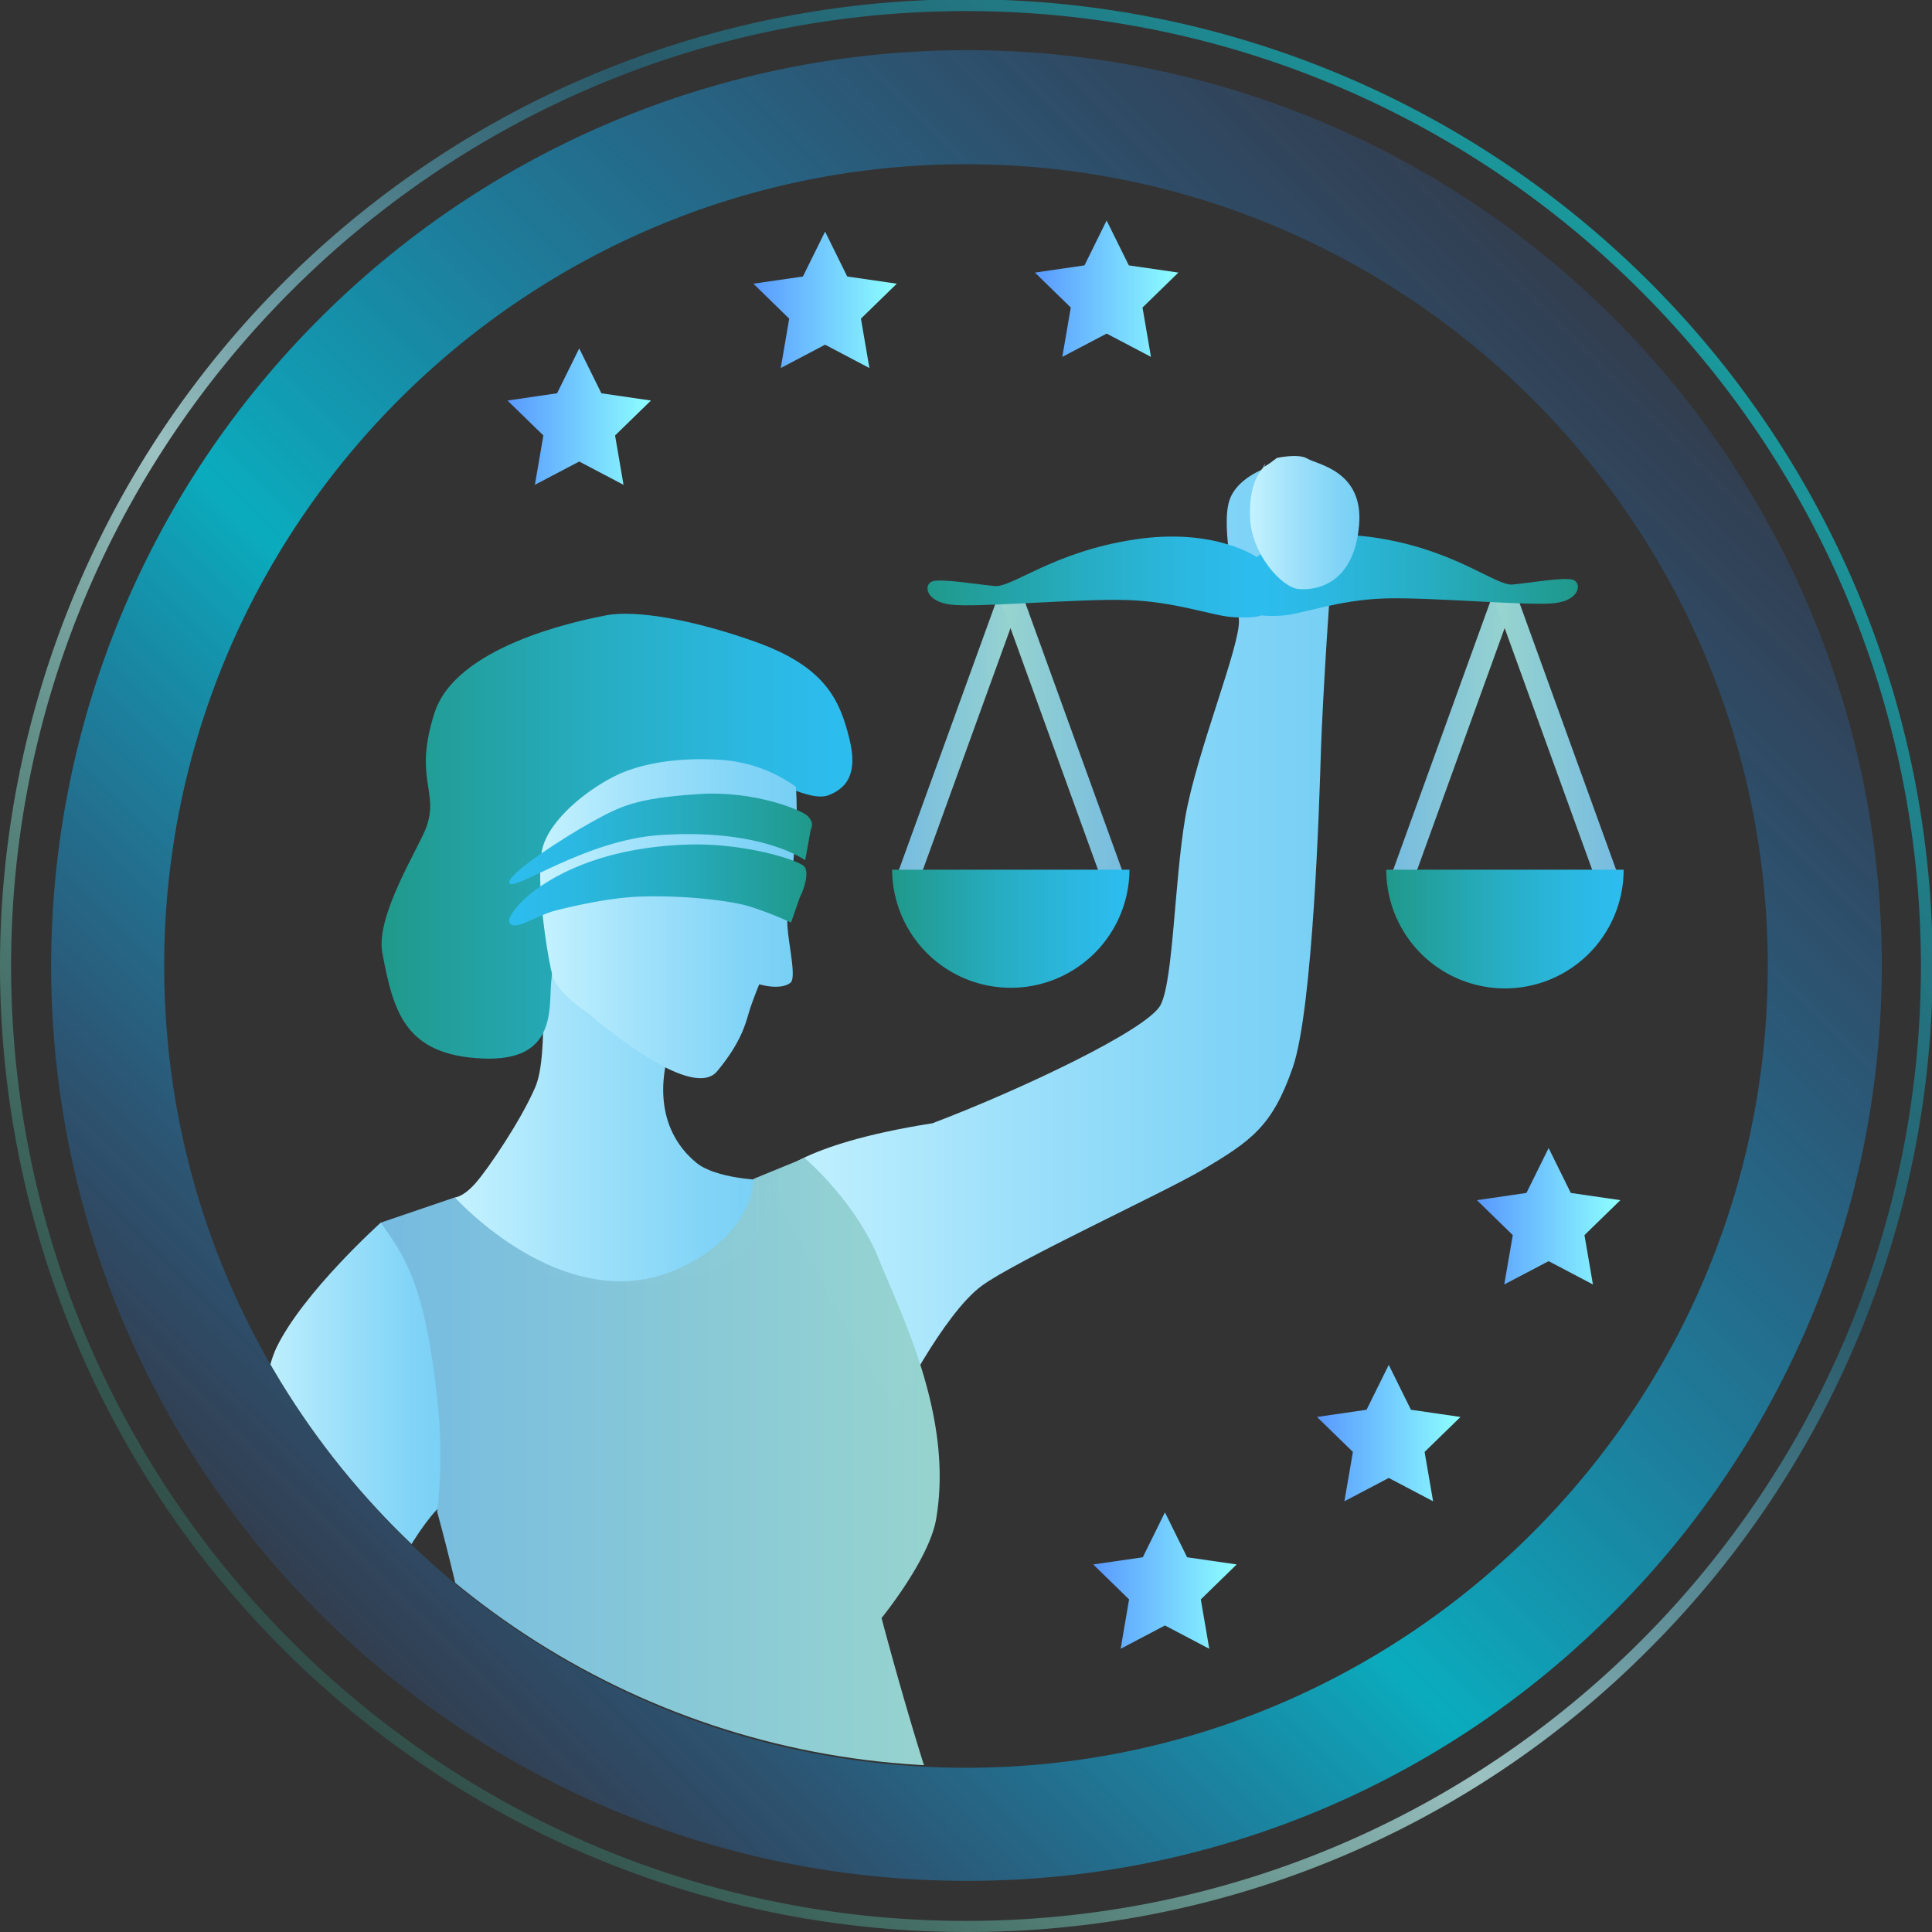
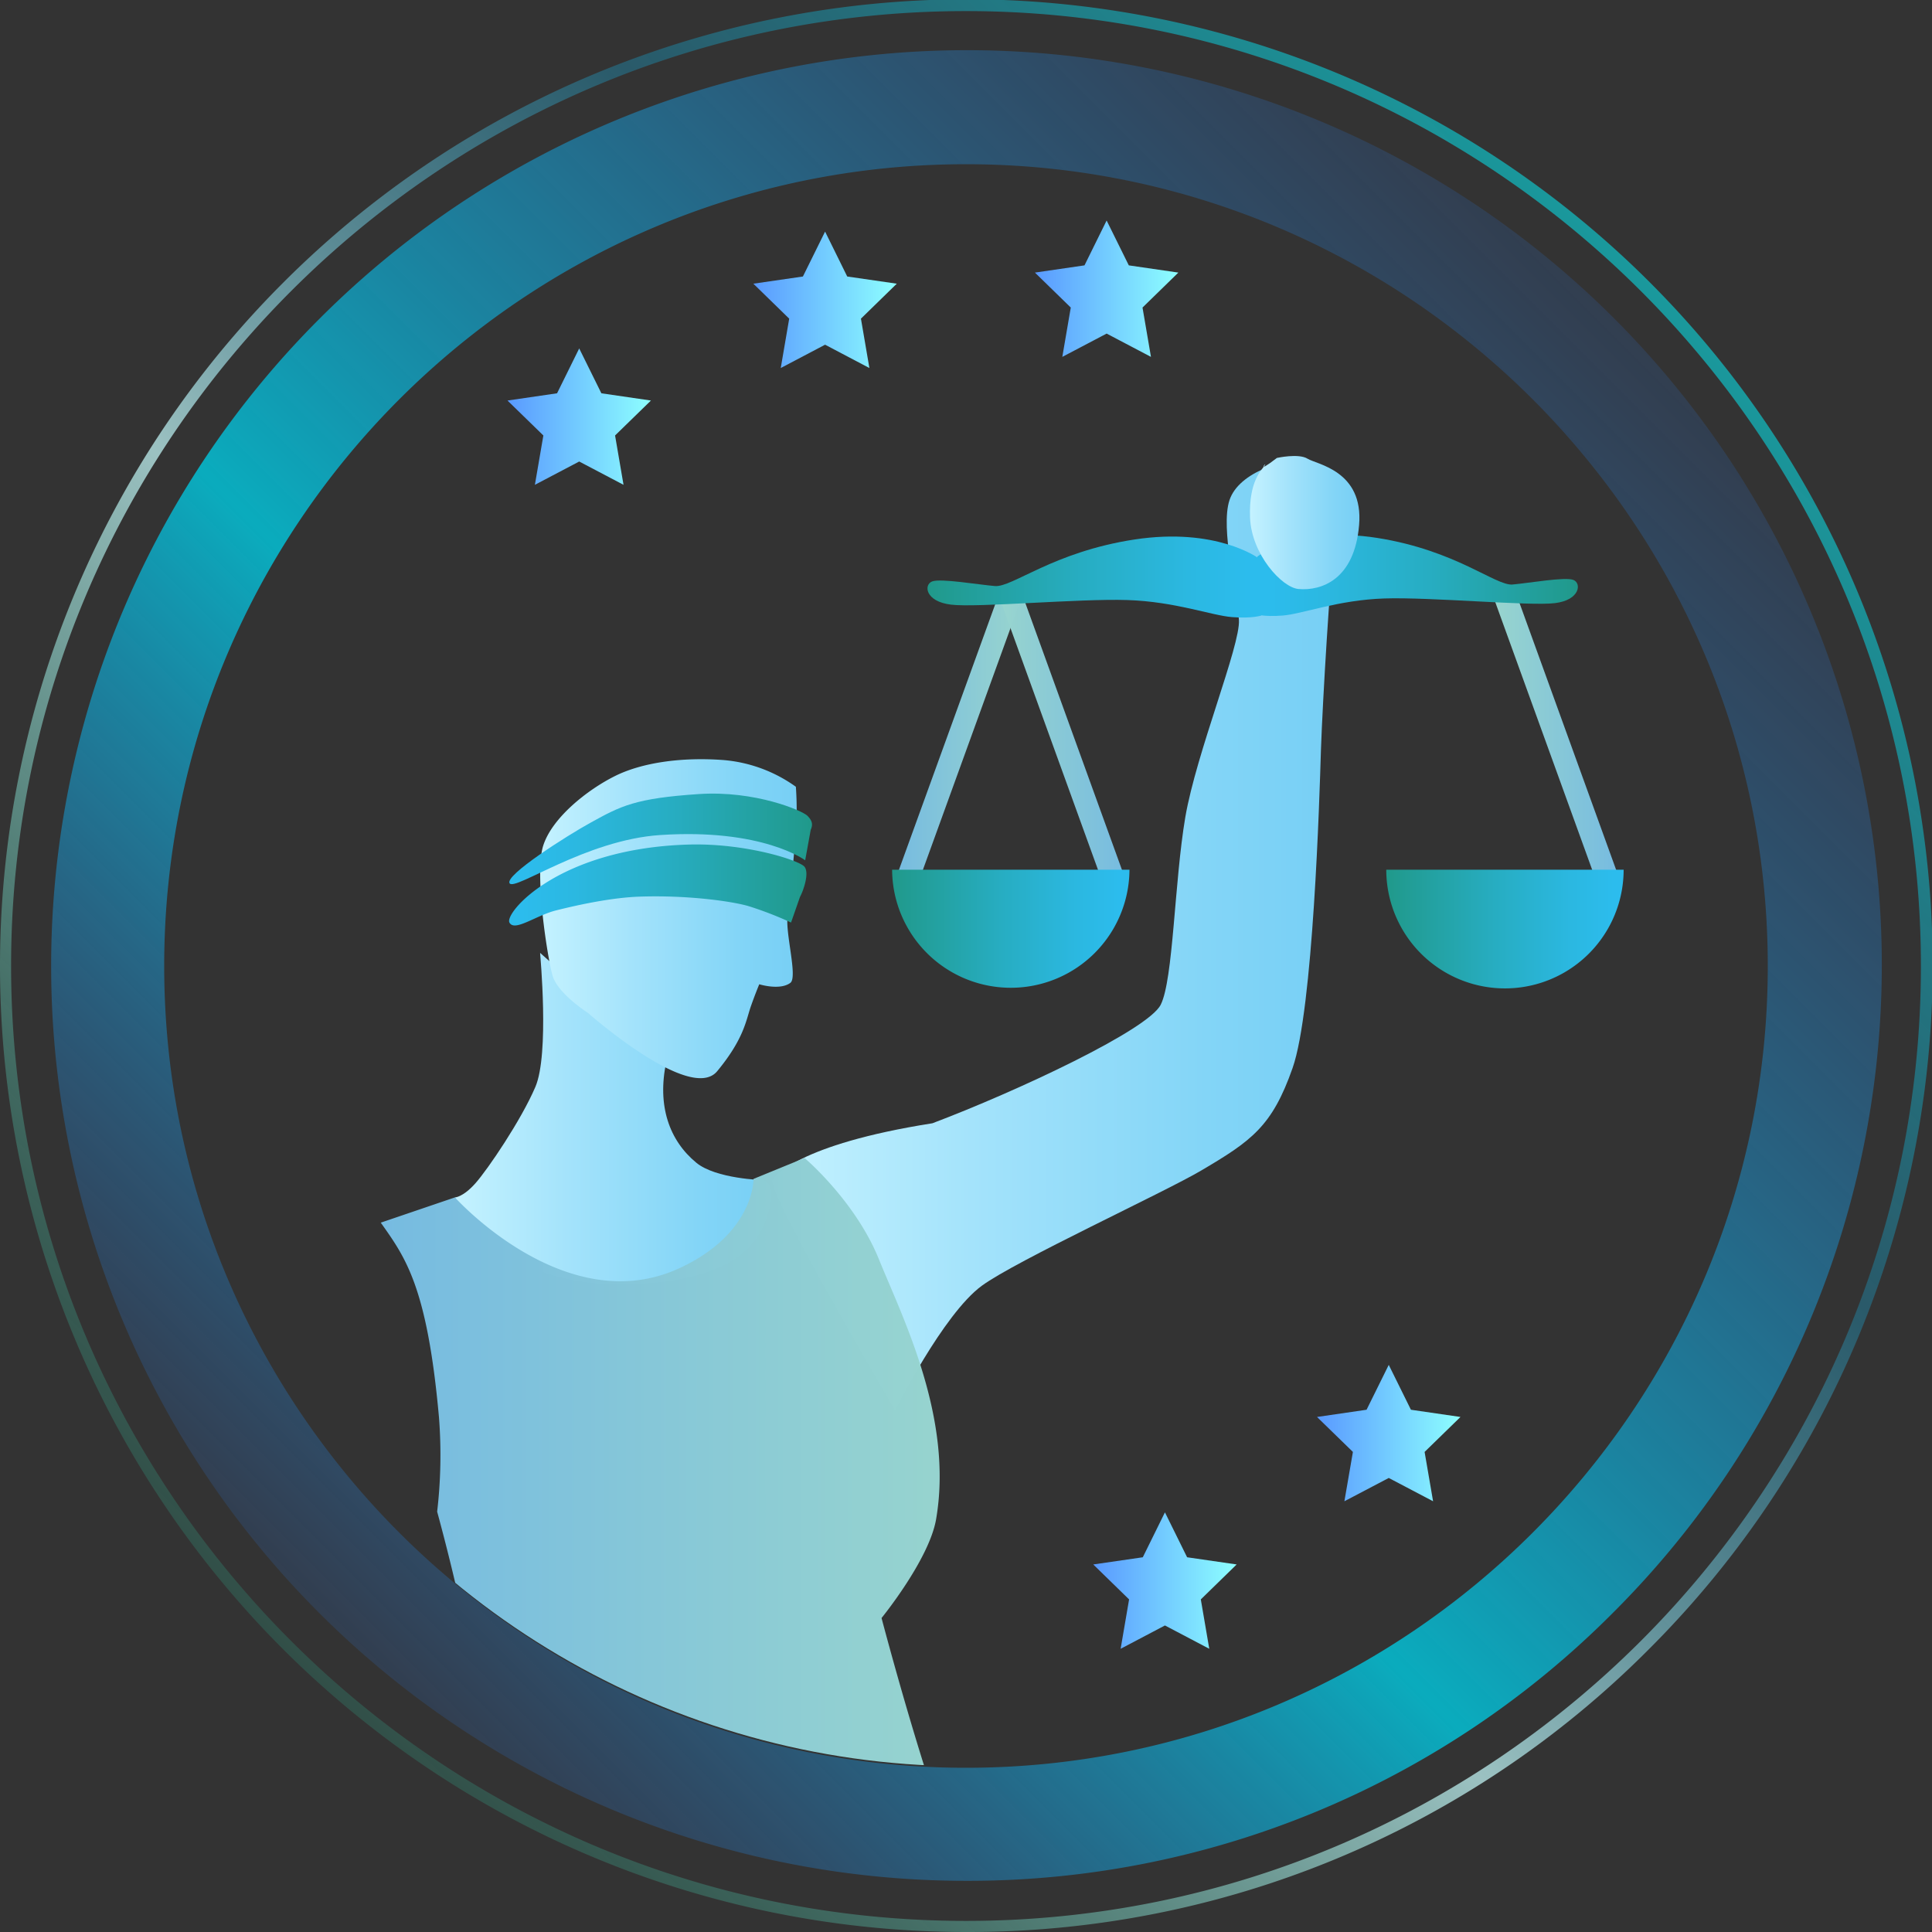
<svg xmlns="http://www.w3.org/2000/svg" xmlns:xlink="http://www.w3.org/1999/xlink" width="623.581" height="623.581" viewBox="0 0 623.581 623.581">
  <rect x="0" y="0" width="623.581" height="623.581" fill="#333333" stroke="none" />
  <defs>
    <style>.cls-1{fill:none;}.cls-2{opacity:0.7;fill:url(#linear-gradient);}.cls-3{opacity:0.8;fill:url(#linear-gradient-2);}.cls-4{clip-path:url(#clip-path);}.cls-5{fill:url(#linear-gradient-3);}.cls-6{fill:url(#linear-gradient-4);}.cls-7{fill:url(#linear-gradient-5);}.cls-8{fill:url(#linear-gradient-6);}.cls-9{fill:url(#linear-gradient-7);}.cls-10{fill:url(#linear-gradient-8);}.cls-11{fill:url(#linear-gradient-9);}.cls-12{fill:url(#New_Gradient_Swatch_1);}.cls-13{fill:url(#New_Gradient_Swatch_1-2);}.cls-14{fill:url(#New_Gradient_Swatch_1-3);}.cls-15{fill:url(#linear-gradient-10);}.cls-16{fill:url(#New_Gradient_Swatch_1-4);}.cls-17{fill:url(#New_Gradient_Swatch_1-5);}.cls-18{fill:url(#linear-gradient-11);}.cls-19{fill:url(#linear-gradient-12);}.cls-20{fill:url(#linear-gradient-13);}.cls-21{fill:url(#linear-gradient-14);}.cls-22{fill:url(#linear-gradient-15);}.cls-23{fill:url(#linear-gradient-16);}.cls-24{fill:url(#linear-gradient-17);}.cls-25{fill:url(#linear-gradient-18);}.cls-26{fill:url(#linear-gradient-19);}.cls-27{fill:url(#linear-gradient-20);}</style>
    <linearGradient id="linear-gradient" x1="91.319" y1="532.261" x2="532.254" y2="91.325" gradientUnits="userSpaceOnUse">
      <stop offset="0" stop-color="#2cb896" stop-opacity="0.3" />
      <stop offset="0.249" stop-color="#92e6da" stop-opacity="0.756" />
      <stop offset="0.391" stop-color="#c9ffff" />
      <stop offset="0.704" stop-color="#1b95bd" stop-opacity="0.565" />
      <stop offset="1" stop-color="#05ecf3" stop-opacity="0.786" />
    </linearGradient>
    <linearGradient id="linear-gradient-2" x1="102.998" y1="520.583" x2="520.578" y2="103.003" gradientUnits="userSpaceOnUse">
      <stop offset="0" stop-color="#2c79e6" stop-opacity="0.2" />
      <stop offset="0.228" stop-color="#12a9e2" stop-opacity="0.672" />
      <stop offset="0.396" stop-color="#00cae0" />
      <stop offset="1" stop-color="#2c79e6" stop-opacity="0.2" />
    </linearGradient>
    <clipPath id="clip-path">
      <ellipse class="cls-1" cx="311.842" cy="310.827" rx="259.26" ry="259.253" transform="translate(-6.635 614.851) rotate(-88.576)" />
    </clipPath>
    <linearGradient id="linear-gradient-3" x1="249.28" y1="302.067" x2="430.65" y2="302.067" gradientUnits="userSpaceOnUse">
      <stop offset="0.006" stop-color="#c4f2ff" />
      <stop offset="0.353" stop-color="#a4e3fb" />
      <stop offset="0.771" stop-color="#83d5f7" />
      <stop offset="1" stop-color="#77cff5" />
    </linearGradient>
    <linearGradient id="linear-gradient-4" x1="82.552" y1="451.044" x2="145.511" y2="451.044" xlink:href="#linear-gradient-3" />
    <linearGradient id="linear-gradient-5" x1="146.836" y1="361.026" x2="248.998" y2="361.026" xlink:href="#linear-gradient-3" />
    <linearGradient id="linear-gradient-6" x1="123.153" y1="269.897" x2="275.114" y2="269.897" gradientUnits="userSpaceOnUse">
      <stop offset="0" stop-color="#20998a" />
      <stop offset="0.044" stop-color="#219b90" />
      <stop offset="0.463" stop-color="#27adc2" />
      <stop offset="0.781" stop-color="#2bb8e1" />
      <stop offset="0.958" stop-color="#2cbced" />
    </linearGradient>
    <linearGradient id="linear-gradient-7" x1="174.351" y1="296.522" x2="257.146" y2="296.522" xlink:href="#linear-gradient-3" />
    <linearGradient id="linear-gradient-8" x1="164.321" y1="285.634" x2="260.281" y2="285.634" gradientUnits="userSpaceOnUse">
      <stop offset="0.042" stop-color="#2cbced" />
      <stop offset="0.219" stop-color="#2bb8e1" />
      <stop offset="0.537" stop-color="#27adc2" />
      <stop offset="0.956" stop-color="#219b90" />
      <stop offset="1" stop-color="#20998a" />
    </linearGradient>
    <linearGradient id="linear-gradient-9" x1="164.381" y1="270.762" x2="262.096" y2="270.762" xlink:href="#linear-gradient-8" />
    <linearGradient id="New_Gradient_Swatch_1" x1="122.898" y1="493.709" x2="312.36" y2="493.709" gradientUnits="userSpaceOnUse">
      <stop offset="0" stop-color="#76bbe1" />
      <stop offset="0.104" stop-color="#7abedf" stop-opacity="0.999" />
      <stop offset="1" stop-color="#99d6cf" stop-opacity="0.994" />
    </linearGradient>
    <linearGradient id="New_Gradient_Swatch_1-2" x1="289.052" y1="238.113" x2="329.885" y2="238.113" gradientTransform="translate(427.863 -133.978) rotate(70.075)" xlink:href="#New_Gradient_Swatch_1" />
    <linearGradient id="New_Gradient_Swatch_1-3" x1="5250.32" y1="238.113" x2="5291.122" y2="238.113" gradientTransform="matrix(-0.94, -0.341, -0.341, 0.94, 5379.708, 1808.78)" xlink:href="#New_Gradient_Swatch_1" />
    <linearGradient id="linear-gradient-10" x1="287.942" y1="299.863" x2="364.552" y2="299.863" xlink:href="#linear-gradient-6" />
    <linearGradient id="New_Gradient_Swatch_1-4" x1="448.582" y1="238.113" x2="489.358" y2="238.113" gradientTransform="translate(533.295 -283.896) rotate(70.106)" xlink:href="#New_Gradient_Swatch_1" />
    <linearGradient id="New_Gradient_Swatch_1-5" x1="5090.816" y1="238.113" x2="5131.618" y2="238.113" gradientTransform="matrix(-0.94, -0.341, -0.341, 0.94, 5389.237, 1754.472)" xlink:href="#New_Gradient_Swatch_1" />
    <linearGradient id="linear-gradient-11" x1="447.437" y1="299.863" x2="524.053" y2="299.863" xlink:href="#linear-gradient-6" />
    <linearGradient id="linear-gradient-12" x1="299.357" y1="186.25" x2="407.075" y2="186.25" xlink:href="#linear-gradient-6" />
    <linearGradient id="linear-gradient-13" x1="5142.723" y1="185.746" x2="5247.085" y2="185.746" gradientTransform="matrix(-1, 0, 0, 1, 5652.007, 0)" xlink:href="#linear-gradient-6" />
    <linearGradient id="linear-gradient-14" x1="403.436" y1="168.68" x2="438.772" y2="168.68" xlink:href="#linear-gradient-3" />
    <linearGradient id="linear-gradient-15" x1="334.037" y1="93.178" x2="380.33" y2="93.178" gradientUnits="userSpaceOnUse">
      <stop offset="0" stop-color="#5999ff" />
      <stop offset="1" stop-color="#8dffff" />
    </linearGradient>
    <linearGradient id="linear-gradient-16" x1="163.8" y1="134.471" x2="210.099" y2="134.471" xlink:href="#linear-gradient-15" />
    <linearGradient id="linear-gradient-17" x1="243.157" y1="96.767" x2="289.448" y2="96.767" xlink:href="#linear-gradient-15" />
    <linearGradient id="linear-gradient-18" x1="425.083" y1="462.544" x2="471.388" y2="462.544" xlink:href="#linear-gradient-15" />
    <linearGradient id="linear-gradient-19" x1="476.7" y1="392.566" x2="522.987" y2="392.566" xlink:href="#linear-gradient-15" />
    <linearGradient id="linear-gradient-20" x1="352.861" y1="510.151" x2="399.148" y2="510.151" xlink:href="#linear-gradient-15" />
  </defs>
  <title>attorney-approved</title>
  <g id="Layer_4" data-name="Layer 4">
    <path class="cls-2" d="M311.79,623.58A311.789,311.789,0,0,1,91.319,91.325,311.789,311.789,0,1,1,532.254,532.262,309.753,309.753,0,0,1,311.79,623.58Zm0-620C141.842,3.58,3.581,141.844,3.581,311.792,3.581,481.739,141.842,620,311.79,620S620,481.739,620,311.792C620,141.844,481.737,3.58,311.79,3.58Z" />
    <path class="cls-3" d="M311.78,607.063a295.267,295.267,0,0,1-208.782-504.06,295.274,295.274,0,1,1,417.58,417.58A293.357,293.357,0,0,1,311.78,607.063Zm0-554.057c-142.694,0-258.783,116.091-258.783,258.786,0,142.693,116.089,258.784,258.783,258.784,142.701,0,258.796-116.091,258.796-258.784C570.576,169.097,454.481,53.006,311.78,53.006Z" />
    <g class="cls-4">
-       <path class="cls-5" d="M249.352,380.884c.564-.988,7.898-11.444,51.597-18.333,26.98-10.195,69.645-30.127,73.699-38.283,4.078-8.148,4.379-39.625,7.923-60.501,3.581-20.875,17.844-55.498,17.308-63.657-.48-8.134-6.08-29.532-3.043-38.688,3.043-9.17,18.333-13.751,24.966-12.217,6.6,1.522,9.649,22.398,8.667,29.008-1.05,6.624-3.581,47.87-4.109,63.659-.477,15.786-2.52,84.012-9.165,102.862-6.606,18.843-13.247,23.497-29.53,33.098-12.065,7.113-59.639,29.024-70.765,37.16C304.396,424.135,288.9,455.223,288.9,455.223S247.317,384.452,249.352,380.884Z" />
-       <path class="cls-6" d="M145.46,449.639c.53-1.944-3.218-10.109-2.43-12.147-4.28-22.851-14.946-42.087-20.132-42.866,0,0-24.957,22.412-33.613,40.232-2.518,5.188-4.433,14.909-6.385,27.013-4.753,29.471,40.67,52.717,45.757,43.572,6.458-11.618,11.648-18.166,15.042-20.632C144.651,468.266,141.493,464.074,145.46,449.639Z" />
+       <path class="cls-5" d="M249.352,380.884c.564-.988,7.898-11.444,51.597-18.333,26.98-10.195,69.645-30.127,73.699-38.283,4.078-8.148,4.379-39.625,7.923-60.501,3.581-20.875,17.844-55.498,17.308-63.657-.48-8.134-6.08-29.532-3.043-38.688,3.043-9.17,18.333-13.751,24.966-12.217,6.6,1.522,9.649,22.398,8.667,29.008-1.05,6.624-3.581,47.87-4.109,63.659-.477,15.786-2.52,84.012-9.165,102.862-6.606,18.843-13.247,23.497-29.53,33.098-12.065,7.113-59.639,29.024-70.765,37.16C304.396,424.135,288.9,455.223,288.9,455.223S247.317,384.452,249.352,380.884" />
      <path class="cls-7" d="M174.329,307.559c0,.513,3.052,32.585-1.539,43.279-4.574,10.699-15.268,26.478-19.334,31.079-4.066,4.562-6.62,4.562-6.62,4.562s11.711,27.507,51.423,28.003c24.999.326,42.775-5.595,48.374-19.337,5.6-13.753-.504-14.261-.504-14.261s-15.057-.378-21.394-5.603c-8.655-7.127-12.725-18.333-9.673-32.582,3.059-14.271-31.573-26.992-31.573-26.992Z" />
-       <path class="cls-8" d="M140.222,230.155c-6.788,21.288,1.506,24.959-2.547,36.664-2.25,6.462-16.555,28.652-14.276,40.74,3.565,18.837,7.139,33.093,32.597,34.099,23.456.956,21.149-15.704,21.89-24.421,1.539-17.829,4.591-17.829,5.603-24.963,1.026-7.122-3.557-26.97,5.6-32.066,9.17-5.094,40.228-14.775,52.449-10.706,12.229,4.085,20.876,9.163,25.963,7.134,5.096-2.031,9.695-6.109,6.622-18.325-3.049-12.229-7.652-23.027-30.034-31.06-19.863-7.142-38.749-10.499-48.377-8.655C185.028,200.619,146.99,208.884,140.222,230.155Z" />
      <path class="cls-9" d="M189.737,326.901s33.11,29.292,41.748,18.846c8.546-10.336,9.271-16.225,10.805-20.76,1.416-4.052,2.772-7.3,2.772-7.3s6.638,2.079,10.035-.451c2.483-1.848-1.855-16.714-.823-21.904,1.026-5.176,1.3-13.351,2.324-22.887a109.012,109.012,0,0,0,.282-18.505,46.684,46.684,0,0,0-23.254-8.614c-13.674-1.038-26.514.829-35.202,5.188-8.688,4.338-20.177,13.305-23.09,22.424-2.893,9.103,1.351,36.163,3.011,41.949C179.998,320.702,189.737,326.901,189.737,326.901Z" />
      <path class="cls-10" d="M258.211,289.485l-2.89,8.283a113.897,113.897,0,0,0-13.784-5.323c-5.555-1.609-19.855-3.558-34.953-3.049-8.888.292-19.383,2.515-27.05,4.435-6.633,1.645-13.462,7.028-15.107,3.936-1.652-3.117,15.835-23.991,57.943-25.175,18.166-.513,35.632,5.075,37.289,7.157C261.32,281.826,259.244,287.618,258.211,289.485Z" />
      <path class="cls-11" d="M261.665,267.868l-1.782,9.806s-13.742-10.357-46.844-8.151c-24.027,1.607-46.866,18.156-48.559,15.579-1.681-2.568,18.53-15.382,26.098-19.546,9.84-5.449,14.479-7.899,35.024-9.262,18.157-1.197,33.431,5.372,35.033,7.033C262.256,264.987,262.414,266.167,261.665,267.868Z" />
      <path class="cls-12" d="M122.898,394.626l23.939-8.147s35.641,39.724,72.307,22.916c24.445-11.211,24.063-28.889,24.063-28.889l16.473-6.744s16.348,13.796,23.986,32.654c7.635,18.838,24.111,51.235,18.472,83.947-2.25,13.052-17.605,31.877-17.605,31.877s16.074,61.308,27.281,84.724c11.205,23.441-153.792-20.368-155.818-44.288-1.611-19.011-7.098-46.061-14.898-74.77a157.886,157.886,0,0,0,.587-30.438C137.904,415.348,130.883,405.896,122.898,394.626Z" />
      <rect class="cls-13" x="259.579" y="234.48" width="99.779" height="7.267" transform="translate(-19.855 447.909) rotate(-70.075)" />
      <rect class="cls-14" x="339.189" y="188.229" width="7.267" height="99.769" transform="translate(-60.589 130.949) rotate(-19.906)" />
      <path class="cls-15" d="M364.552,280.711a38.305,38.305,0,0,1-76.609,0Z" />
-       <rect class="cls-16" x="419.09" y="234.48" width="99.76" height="7.267" transform="translate(85.487 598.074) rotate(-70.106)" />
      <rect class="cls-17" x="498.694" y="188.229" width="7.267" height="99.769" transform="translate(-51.059 185.257) rotate(-19.906)" />
      <path class="cls-18" d="M524.053,280.711a38.308,38.308,0,0,1-76.616,0Z" />
      <path class="cls-19" d="M406.135,180.132s-13.6-10.015-39.943-6.004c-26.305,4.001-39.454,15.531-45.095,15.025-5.627-.492-17.373-2.507-20.189-1.504-2.825,1.012-2.344,6.523,6.113,7.516,8.449,1.012,41.318-2.002,56.844-1.494,15.473.501,27.237,5.001,33.801,5.511,6.597.496,9.409-.509,9.409-.509Z" />
      <path class="cls-20" d="M405.816,179.636s13.199-10.017,38.698-6.016c25.496,4.008,38.245,15.533,43.706,15.04,5.465-.496,16.827-2.507,19.575-1.496,2.702,1,2.274,6.506-5.918,7.503-8.192,1.006-40.056-1.997-55.092-1.504-15.01.508-26.399,5.005-32.748,5.509-6.381.509-9.115-.504-9.115-.504Z" />
      <path class="cls-21" d="M412.141,147.808s7.036-1.568,9.905.252c2.885,1.823,18.133,3.83,16.62,21.415-1.469,17.588-12.144,21.307-19.592,20.632-5.294-.499-15.134-11.118-15.609-23.085-.424-11.973,3.91-15.425,4.765-16.856C409.163,148.715,404.825,153.448,412.141,147.808Z" />
    </g>
    <polygon class="cls-22" points="357.178 71.169 364.337 85.651 380.33 87.981 368.761 99.264 371.49 115.188 357.178 107.668 342.877 115.188 345.608 99.264 334.037 87.981 350.036 85.651 357.178 71.169" />
    <polygon class="cls-23" points="186.947 112.462 194.103 126.942 210.099 129.278 198.522 140.555 201.251 156.48 186.947 148.96 172.643 156.48 175.378 140.555 163.8 129.278 179.799 126.942 186.947 112.462" />
    <polygon class="cls-24" points="266.308 74.75 273.455 89.247 289.448 91.566 277.879 102.848 280.608 118.785 266.308 111.256 251.997 118.785 254.727 102.848 243.157 91.566 259.151 89.247 266.308 74.75" />
    <polygon class="cls-25" points="448.241 440.535 441.078 455.015 425.083 457.347 436.67 468.63 433.923 484.553 448.241 477.033 462.548 484.553 459.81 468.63 471.388 457.347 455.394 455.015 448.241 440.535" />
-     <polygon class="cls-26" points="499.84 370.556 492.685 385.038 476.7 387.372 488.269 398.651 485.522 414.575 499.84 407.055 514.139 414.575 511.409 398.651 522.987 387.372 506.994 385.038 499.84 370.556" />
    <polygon class="cls-27" points="376.001 488.134 368.854 502.632 352.86 504.951 364.43 516.232 361.7 532.169 376.001 524.642 390.308 532.169 387.579 516.232 399.148 504.951 383.154 502.632 376.001 488.134" />
  </g>
</svg>